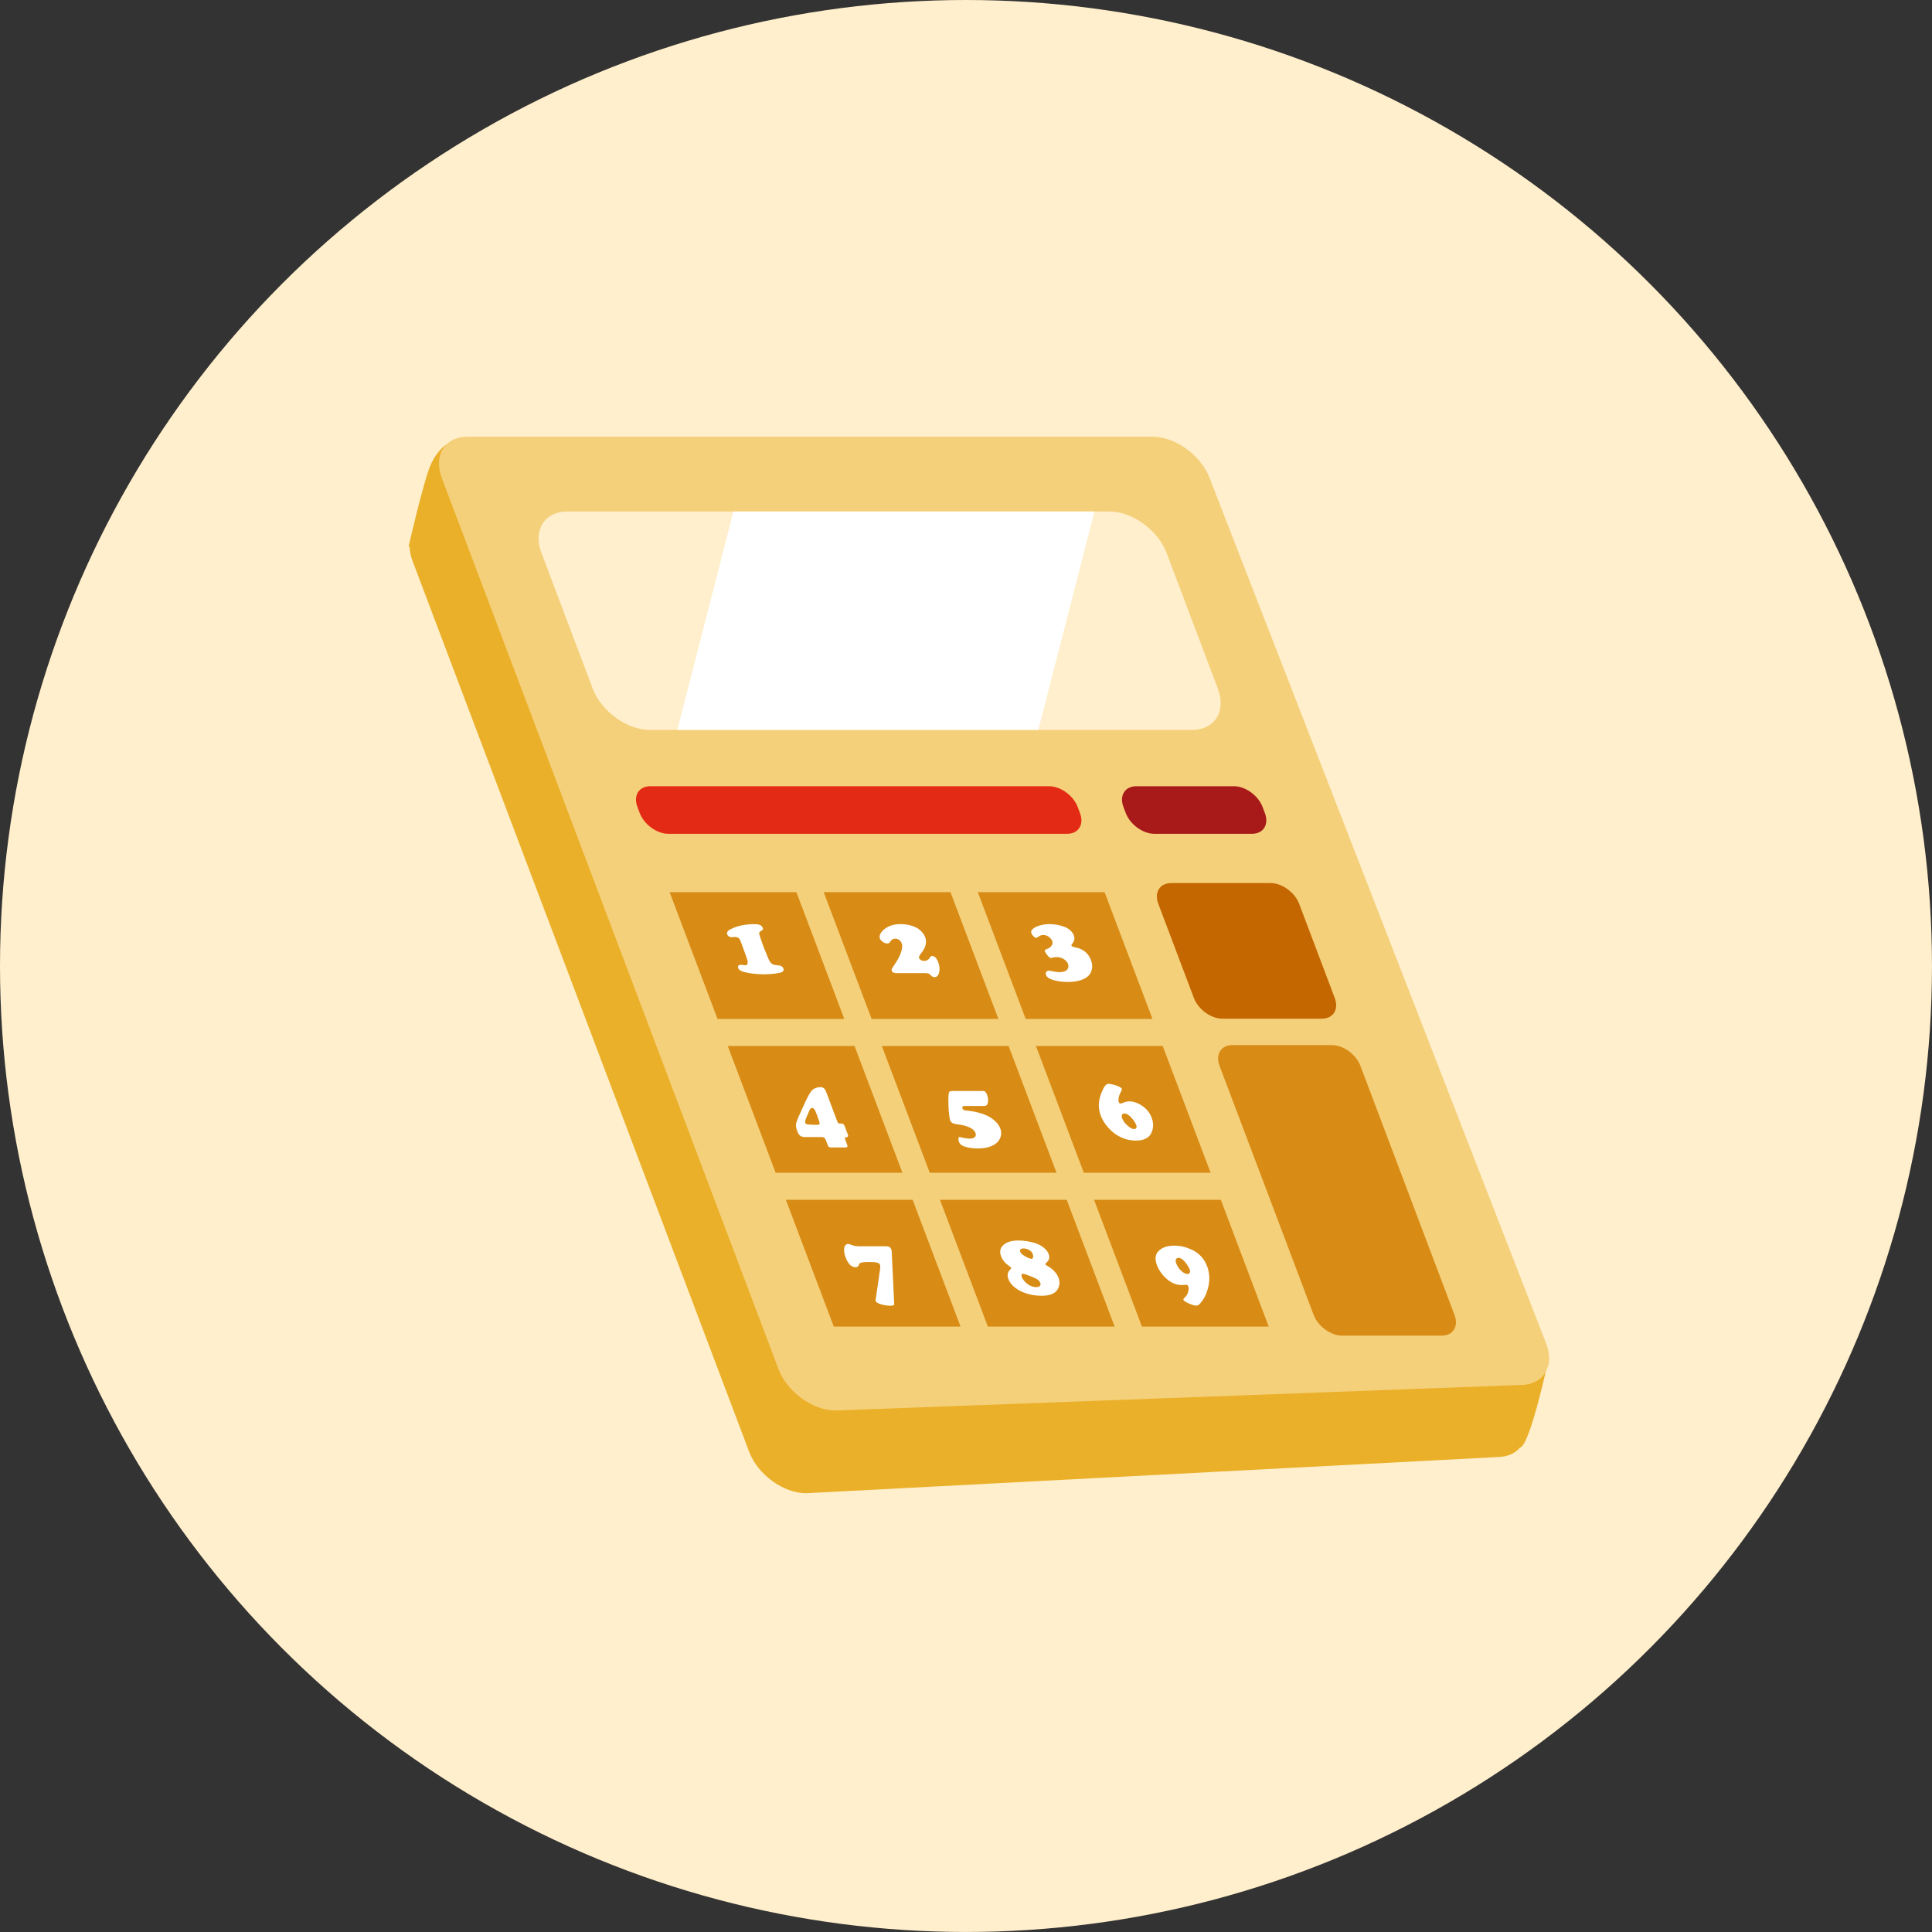
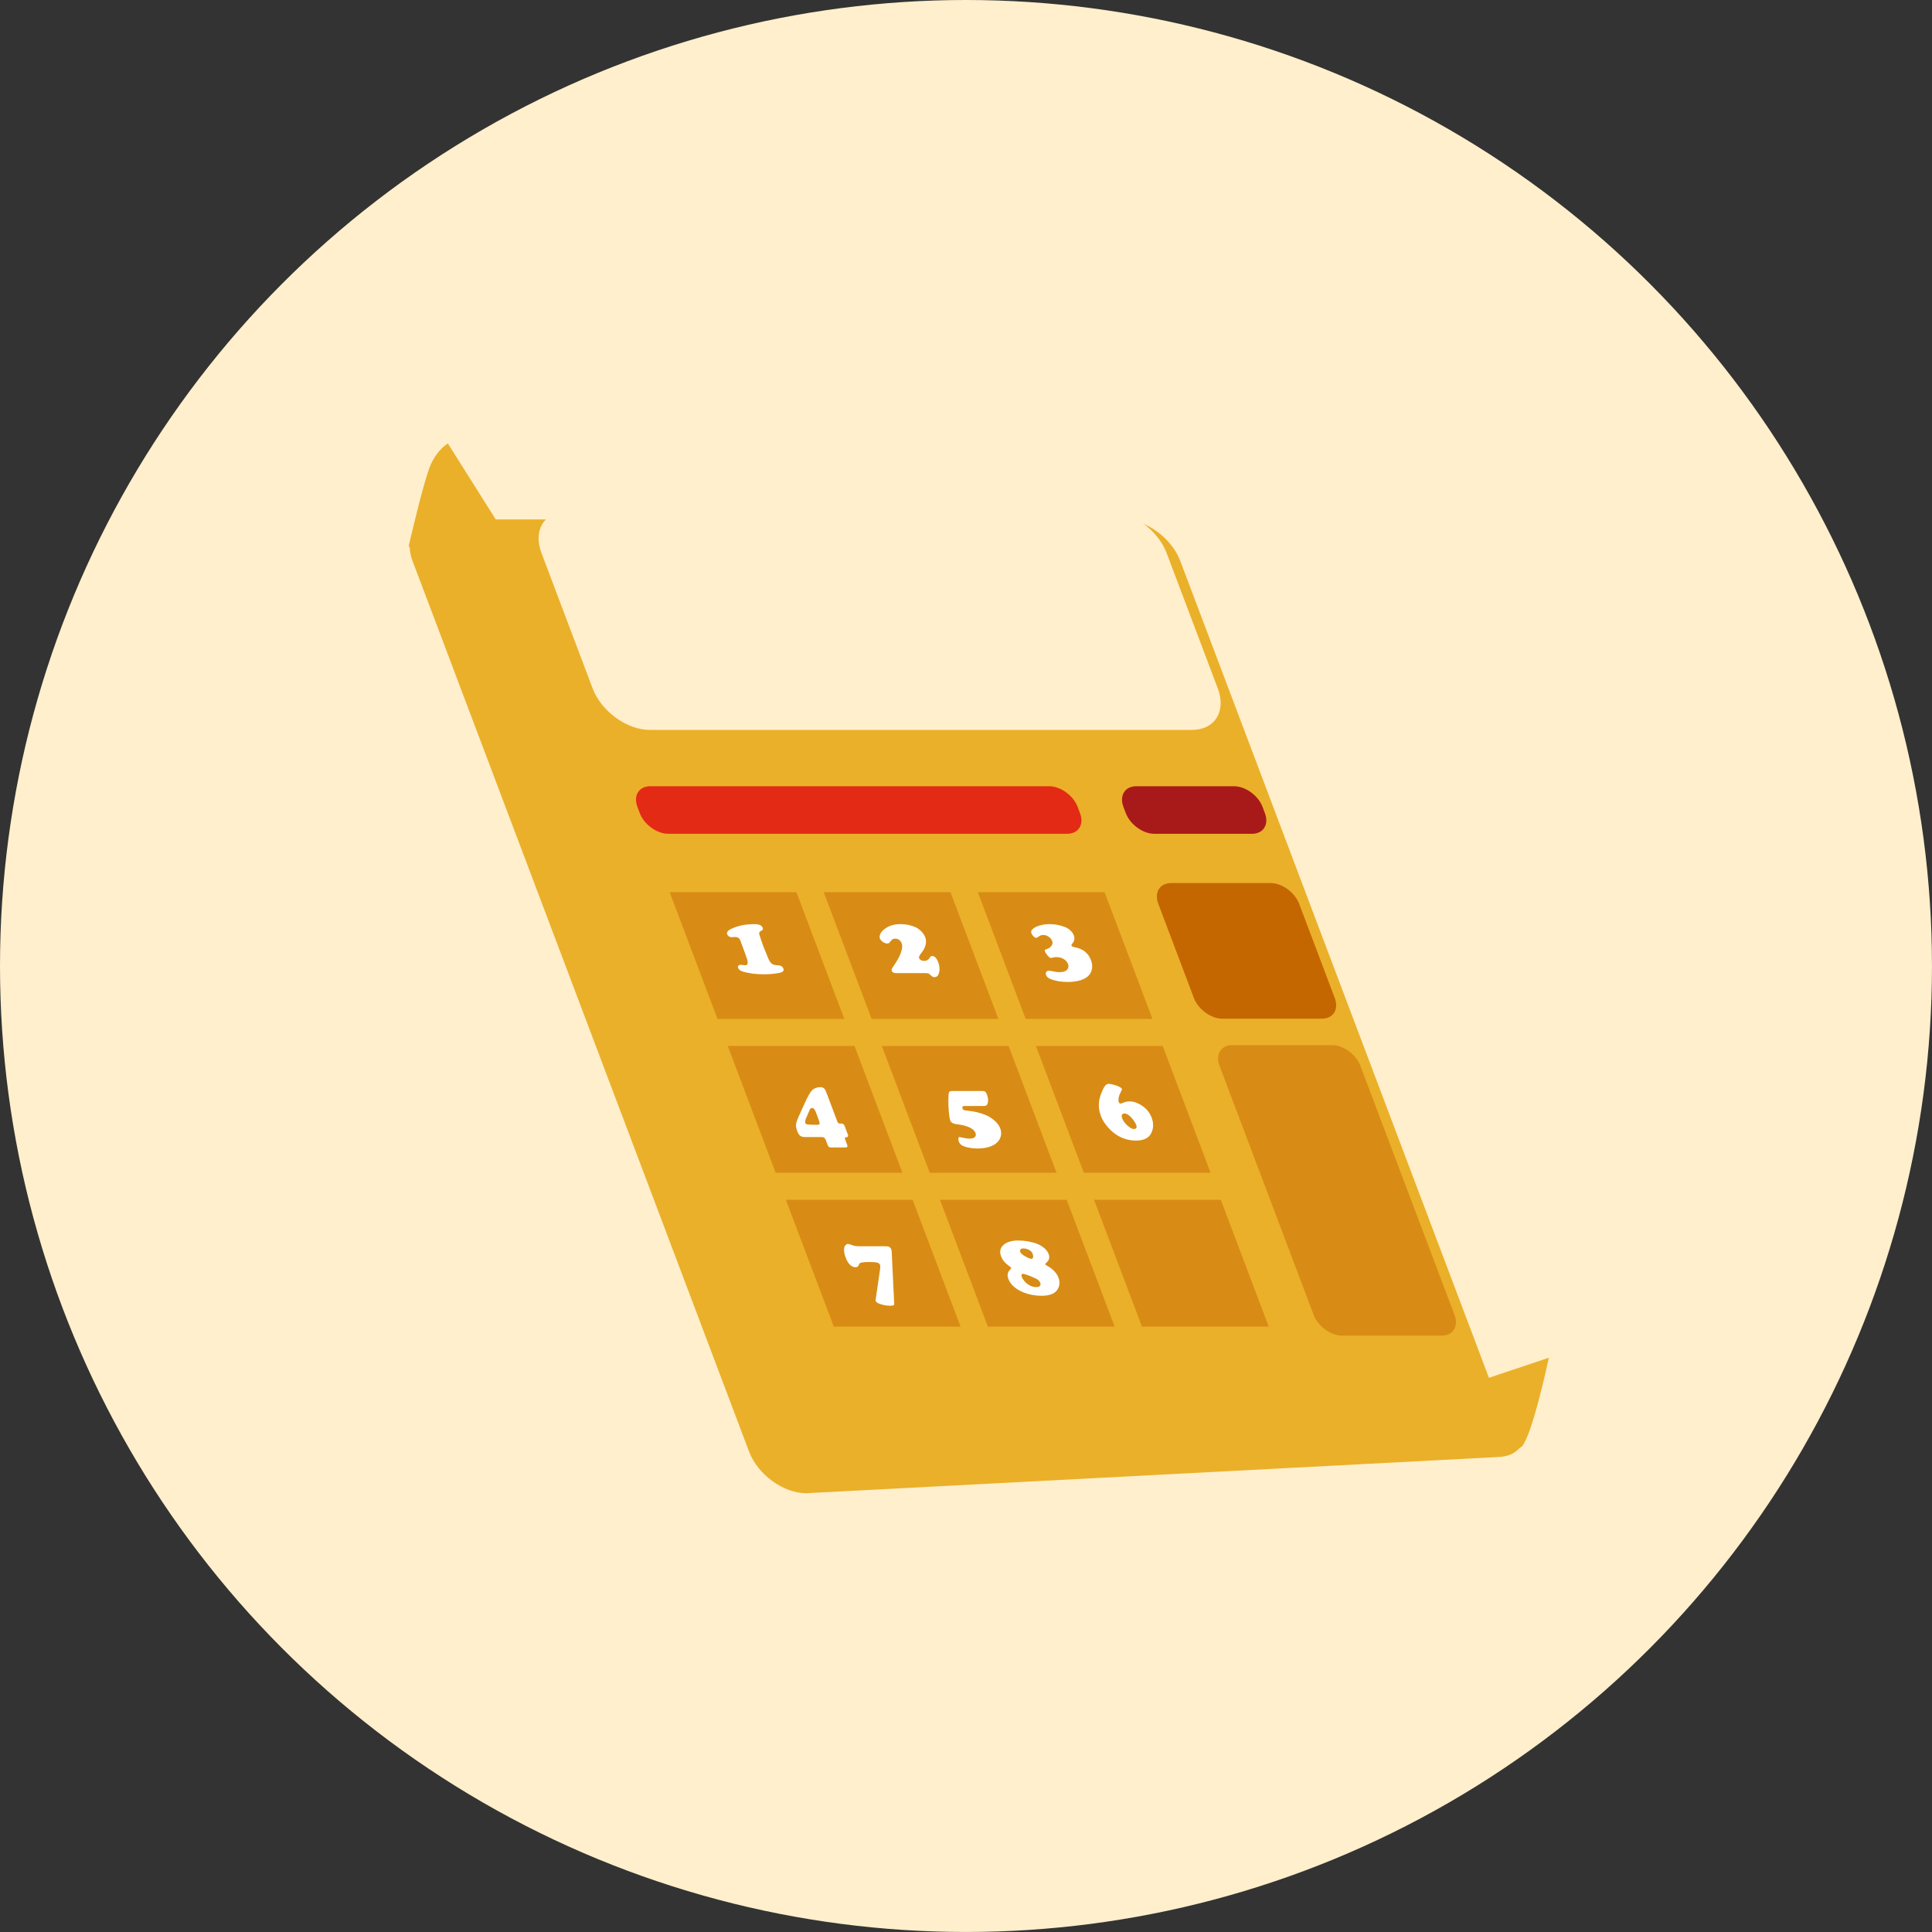
<svg xmlns="http://www.w3.org/2000/svg" viewBox="0 0 90.709 90.709">
  <rect x="0" y="0" width="90.709" height="90.709" fill="#333333" stroke="none" />
  <defs>
    <style>.cls-1{fill:#ebb029;}.cls-2{fill:#c46700;}.cls-3{fill:#d88c15;}.cls-4{fill:#fff;}.cls-5{fill:#ffefcc;}.cls-6{fill:#ffefcc;}.cls-7{fill:#f5d07b;}.cls-8{fill:#a81a19;}.cls-9{fill:#e32a15;}</style>
  </defs>
  <g id="Fond">
    <circle class="cls-5" cx="45.354" cy="45.354" r="45.354" />
  </g>
  <g id="Illustration">
    <path class="cls-1" d="M69.907,64.689l-14.495-38.36c-.403-1.068-1.607-1.941-2.674-1.941h-29.462l-2.248-3.565s-.454.239-.789.956c-.335.717-1.052,3.873-1.052,3.873l.048.038c.005.2.046.414.131.638l15.809,41.839c.403,1.068,1.607,1.941,2.674,1.941l32.479-1.699c.454-.008.811-.175,1.039-.446.011-.002.024-.004.033-.009.485-.275,1.32-4.207,1.32-4.207l-2.812.941Z" />
-     <path class="cls-7" d="M71.428,65.024l-32.201,1.2c-1.068,0-2.271-.874-2.674-1.941l-15.809-41.839c-.403-1.068.14-1.941,1.208-1.941h32.166c1.068,0,2.271.874,2.674,1.941l15.813,40.664c.393,1.03-.136,1.892-1.176,1.917Z" />
    <path class="cls-6" d="M55.97,34.269h-25.469c-1.068,0-2.271-.874-2.674-1.941l-2.407-6.37c-.403-1.068.14-1.941,1.208-1.941h25.469c1.068,0,2.271.874,2.674,1.941l2.407,6.37c.403,1.068-.14,1.941-1.208,1.941Z" />
-     <polygon class="cls-4" points="31.801 34.269 48.751 34.269 51.385 24.016 34.435 24.016 31.801 34.269" />
    <polygon class="cls-3" points="39.641 47.84 33.688 47.84 31.439 41.887 37.392 41.887 39.641 47.84" />
    <polygon class="cls-3" points="46.876 47.84 40.923 47.84 38.673 41.887 44.626 41.887 46.876 47.84" />
    <polygon class="cls-3" points="54.11 47.84 48.157 47.84 45.908 41.887 51.861 41.887 54.11 47.84" />
    <polygon class="cls-3" points="42.37 55.062 36.417 55.062 34.168 49.109 40.121 49.109 42.37 55.062" />
    <polygon class="cls-3" points="49.605 55.062 43.652 55.062 41.403 49.109 47.355 49.109 49.605 55.062" />
    <polygon class="cls-3" points="56.839 55.062 50.886 55.062 48.637 49.109 54.59 49.109 56.839 55.062" />
    <polygon class="cls-3" points="45.099 62.285 39.147 62.285 36.897 56.332 42.85 56.332 45.099 62.285" />
    <polygon class="cls-3" points="52.334 62.285 46.381 62.285 44.132 56.332 50.084 56.332 52.334 62.285" />
    <polygon class="cls-3" points="59.568 62.285 53.615 62.285 51.366 56.332 57.319 56.332 59.568 62.285" />
    <path class="cls-2" d="M62.064,47.828h-4.673c-.534,0-1.135-.437-1.337-.971l-1.672-4.425c-.202-.534.07-.971.604-.971h4.673c.534,0,1.135.437,1.337.971l1.672,4.425c.202.534-.07.971-.604.971Z" />
    <path class="cls-3" d="M67.688,62.71h-4.673c-.534,0-1.135-.437-1.337-.971l-4.421-11.701c-.202-.534.07-.971.604-.971h4.673c.534,0,1.135.437,1.337.971l4.421,11.701c.202.534-.07.971-.604.971Z" />
    <path class="cls-9" d="M50.103,39.147h-18.729c-.534,0-1.135-.437-1.337-.971l-.11-.291c-.202-.534.07-.971.604-.971h18.729c.534,0,1.135.437,1.337.971l.11.291c.202.534-.07.971-.604.971Z" />
    <path class="cls-8" d="M58.784,39.147h-4.591c-.534,0-1.135-.437-1.337-.971l-.11-.291c-.202-.534.07-.971.604-.971h4.591c.534,0,1.135.437,1.337.971l.11.291c.202.534-.07.971-.604.971Z" />
    <path class="cls-4" d="M34.77,45.298c.019,0,.065.005.138.014.034.005.06.008.079.008.114,0,.145-.09.095-.269-.029-.102-.134-.391-.313-.867-.027-.072-.061-.122-.101-.15s-.099-.042-.176-.042c-.019,0-.045.002-.078.006-.026.003-.049.004-.069.004-.045,0-.087-.012-.124-.037s-.064-.057-.079-.097c-.016-.043-.011-.085.016-.127s.072-.079.137-.111c.318-.161.69-.241,1.117-.241.116,0,.206.014.269.041s.106.071.129.131c.013.035.015.062.005.081s-.037.041-.08.063c-.069.036-.1.08-.092.132s.075.255.202.61c.146.358.225.55.236.576s.03.061.056.106c.043.071.091.12.146.146s.138.043.251.048c.128.005.21.057.247.154.038.102-.025.169-.191.201-.231.044-.476.066-.737.066-.171,0-.337-.01-.497-.03-.201-.027-.362-.059-.482-.098-.117-.037-.19-.094-.218-.169-.015-.04-.012-.075.011-.104s.058-.045.107-.046Z" />
    <path class="cls-4" d="M43.455,45.689h-1.366c-.12,0-.193-.034-.219-.102-.013-.035-.013-.067.001-.097s.066-.111.155-.242c.166-.243.272-.47.317-.68.024-.107.021-.199-.008-.277-.025-.067-.065-.12-.118-.16s-.113-.059-.179-.059c-.061,0-.105.008-.131.025s-.076.071-.151.164c-.02.024-.055.036-.103.036-.063,0-.13-.024-.201-.073s-.118-.102-.14-.16c-.02-.052-.018-.111.005-.177s.063-.129.12-.188c.21-.207.492-.311.843-.311.268,0,.508.051.722.154.097.047.185.112.265.197s.137.172.172.265c.088.234.023.488-.197.762-.079.096-.109.169-.091.217.014.037.043.069.088.095s.092.039.141.039c.118,0,.205-.045.263-.136.03-.045.05-.073.062-.082s.031-.014.058-.014c.118,0,.214.1.29.301.038.1.057.202.058.305s-.017.192-.055.267c-.039.08-.1.12-.183.12-.033,0-.063-.007-.088-.021s-.058-.041-.098-.079c-.038-.037-.071-.061-.099-.072s-.073-.016-.136-.016Z" />
    <path class="cls-4" d="M49.272,43.388c.26,0,.507.048.742.142.094.039.176.093.249.162s.123.143.153.222c.055.144.029.277-.077.397-.03.035-.041.062-.033.082.015.039.063.066.145.08.386.067.643.268.769.602.079.21.078.402-.003.576-.076.167-.235.29-.476.369-.174.056-.378.084-.612.084-.274,0-.524-.038-.749-.114-.143-.048-.231-.118-.266-.211-.022-.058-.019-.106.008-.145s.071-.059.131-.059c.033,0,.13.017.29.05.053.012.124.018.213.018.161,0,.274-.037.342-.11.07-.079.086-.169.048-.271-.036-.095-.104-.173-.205-.234s-.212-.091-.333-.091c-.078,0-.142.009-.195.026-.031.011-.055.016-.072.016-.035,0-.084-.035-.147-.106s-.108-.14-.133-.207c-.012-.032-.012-.054.001-.065s.06-.033.142-.065c.074-.028.134-.082.182-.161.036-.06.041-.125.015-.195-.029-.076-.084-.142-.165-.198s-.164-.083-.248-.083c-.051,0-.092.006-.123.018s-.084.043-.16.094c-.022.015-.042.022-.058.022-.033,0-.074-.023-.122-.07s-.082-.096-.101-.148c-.034-.091.013-.176.144-.257.081-.051.186-.092.316-.123s.259-.047.39-.047Z" />
    <path class="cls-4" d="M38.785,51.258l.524,1.386c.016.042.032.07.049.085s.041.023.072.023h.084c.062-.001.11.037.141.114l.154.407c.027.071.006.111-.063.12-.045.005-.071.014-.078.026s-.003.041.015.086l.089.237c.037.084.015.128-.066.132h-.686c-.048,0-.083-.008-.104-.025s-.042-.052-.063-.107l-.078-.207c-.021-.056-.047-.095-.076-.117s-.071-.033-.125-.033h-.782c-.094,0-.167-.02-.22-.059s-.098-.107-.134-.204c-.049-.128-.071-.229-.068-.301.004-.09.054-.241.152-.453l.278-.612c.14-.306.255-.501.344-.586.041-.037.096-.068.165-.092s.138-.036.206-.036c.067,0,.121.017.163.05s.077.088.106.165ZM38.336,52.299l-.037-.098c-.045-.12-.102-.18-.169-.18-.051,0-.088.027-.111.082l-.166.379c-.048.111-.062.191-.044.239.013.035.04.057.082.067s.137.017.287.021l.159.002c.068,0,.111-.008.13-.023s.021-.046.008-.091c-.02-.074-.066-.206-.138-.397Z" />
    <path class="cls-4" d="M44.713,51.224h1.426c.053,0,.094.011.121.034s.053.067.078.132c.034.091.052.18.053.268s-.015.157-.048.208c-.026.04-.072.06-.138.06h-.907c-.102,0-.137.04-.107.12.013.033.033.057.062.07s.083.023.165.03c.304.029.582.094.834.195.181.071.343.175.487.313.104.099.178.206.222.321.071.187.058.364-.04.532-.077.132-.204.235-.383.307s-.391.108-.638.108c-.197,0-.385-.025-.564-.076-.166-.045-.269-.122-.31-.231-.024-.063-.034-.117-.029-.163s.021-.068.051-.068c.016,0,.038.004.065.012.06.016.131.031.214.044s.148.02.195.02c.114,0,.196-.024.247-.073s.061-.113.031-.194c-.037-.099-.124-.182-.259-.249-.13-.064-.281-.11-.455-.136-.146-.023-.234-.037-.264-.043s-.06-.017-.09-.033c-.058-.029-.097-.071-.117-.124-.027-.072-.05-.214-.068-.425s-.025-.415-.02-.61c.003-.159.014-.257.033-.294s.07-.055.152-.055Z" />
    <path class="cls-4" d="M52.047,50.886c.058,0,.16.021.306.062.08.023.149.05.21.082s.095.061.105.086c.008.02.008.041,0,.061s-.035.078-.083.172c-.032.058-.053.127-.065.209s-.009.143.006.185c.008.02.02.037.037.051s.035.021.052.021c.015,0,.057-.015.128-.044.096-.04.193-.06.29-.06.169,0,.342.053.52.161.251.15.423.35.518.602.075.199.089.391.04.574-.088.336-.345.503-.771.503-.353,0-.676-.102-.97-.305-.163-.114-.31-.257-.441-.429-.109-.143-.191-.287-.245-.431-.128-.338-.123-.685.015-1.039.065-.167.124-.285.176-.355s.109-.104.17-.104ZM52.792,52.279c-.059,0-.097.021-.116.063s-.014.099.014.172c.042.111.123.221.243.33s.221.164.302.164c.055,0,.093-.016.114-.049s.021-.076.001-.129c-.034-.09-.089-.183-.166-.28s-.153-.169-.228-.216c-.056-.035-.111-.053-.165-.054Z" />
    <path class="cls-4" d="M41.865,58.751l.118,2.467c.001.033-.011.056-.036.068s-.072.018-.142.018c-.154,0-.302-.023-.446-.068s-.226-.096-.246-.15c-.005-.013-.006-.03-.003-.05l.208-1.43c.015-.106.015-.179-.001-.221-.019-.051-.064-.086-.134-.104s-.19-.028-.36-.028c-.203,0-.344.013-.421.038-.033.012-.056.037-.07.076-.018.051-.039.085-.062.103s-.059.027-.107.027c-.092,0-.178-.038-.256-.115s-.145-.188-.2-.332c-.067-.176-.091-.326-.073-.447.009-.058.031-.105.065-.143s.074-.057.118-.057c.031,0,.107.023.229.07.076.027.164.04.264.04h1.29c.127,0,.209.048.245.144.012.031.018.062.02.094Z" />
    <path class="cls-4" d="M47.815,58.243c.281,0,.557.046.829.138.149.051.283.129.404.235.088.076.15.165.188.265.06.158.024.292-.108.403-.04.033-.056.06-.048.08.007.019.05.05.129.092.11.06.209.139.298.236s.153.197.192.3c.059.155.06.306.003.453-.1.262-.366.393-.798.393-.298,0-.583-.053-.854-.159-.184-.072-.344-.172-.48-.299-.103-.095-.178-.206-.226-.333-.065-.172-.039-.315.077-.427.043-.043.06-.075.052-.096-.007-.017-.044-.05-.113-.098-.173-.122-.292-.268-.356-.437-.089-.235-.042-.423.14-.564.159-.122.383-.183.673-.183ZM48.019,59.808c-.031,0-.05.014-.057.043s-.002.066.015.111c.02.052.055.109.105.171s.103.112.158.152c.133.098.269.146.408.146.082,0,.14-.018.175-.054s.042-.084.019-.142c-.025-.066-.068-.119-.13-.161s-.18-.097-.355-.167c-.167-.066-.28-.099-.339-.1ZM48.046,58.615c-.059,0-.102.015-.13.045s-.034.067-.017.111c.026.07.102.14.226.211.139.08.242.12.31.12.035,0,.057-.023.068-.07s.004-.1-.018-.159c-.03-.079-.082-.139-.157-.18-.092-.052-.186-.078-.282-.078Z" />
-     <path class="cls-4" d="M55.139,58.484c.268,0,.534.061.801.183.353.162.598.424.735.786.111.293.132.601.064.923-.075.357-.216.641-.422.853-.049.048-.097.072-.145.072-.082,0-.2-.034-.354-.103s-.24-.125-.256-.168c-.011-.028.014-.068.073-.12.073-.064.124-.152.153-.265.027-.103.028-.186.004-.249-.019-.051-.056-.076-.109-.076-.019,0-.063.004-.132.012-.01.001-.029.002-.055.002-.214,0-.409-.061-.585-.185-.132-.091-.25-.203-.354-.335s-.183-.27-.237-.413c-.108-.286-.083-.507.076-.664.168-.169.416-.253.745-.253ZM55.329,59.058c-.058,0-.097.024-.117.072s-.018.108.009.178c.052.138.13.256.235.356s.203.149.295.149c.055,0,.092-.02.111-.06s.016-.092-.008-.157c-.027-.072-.074-.154-.139-.246s-.126-.161-.183-.208c-.069-.056-.137-.085-.203-.086Z" />
  </g>
</svg>